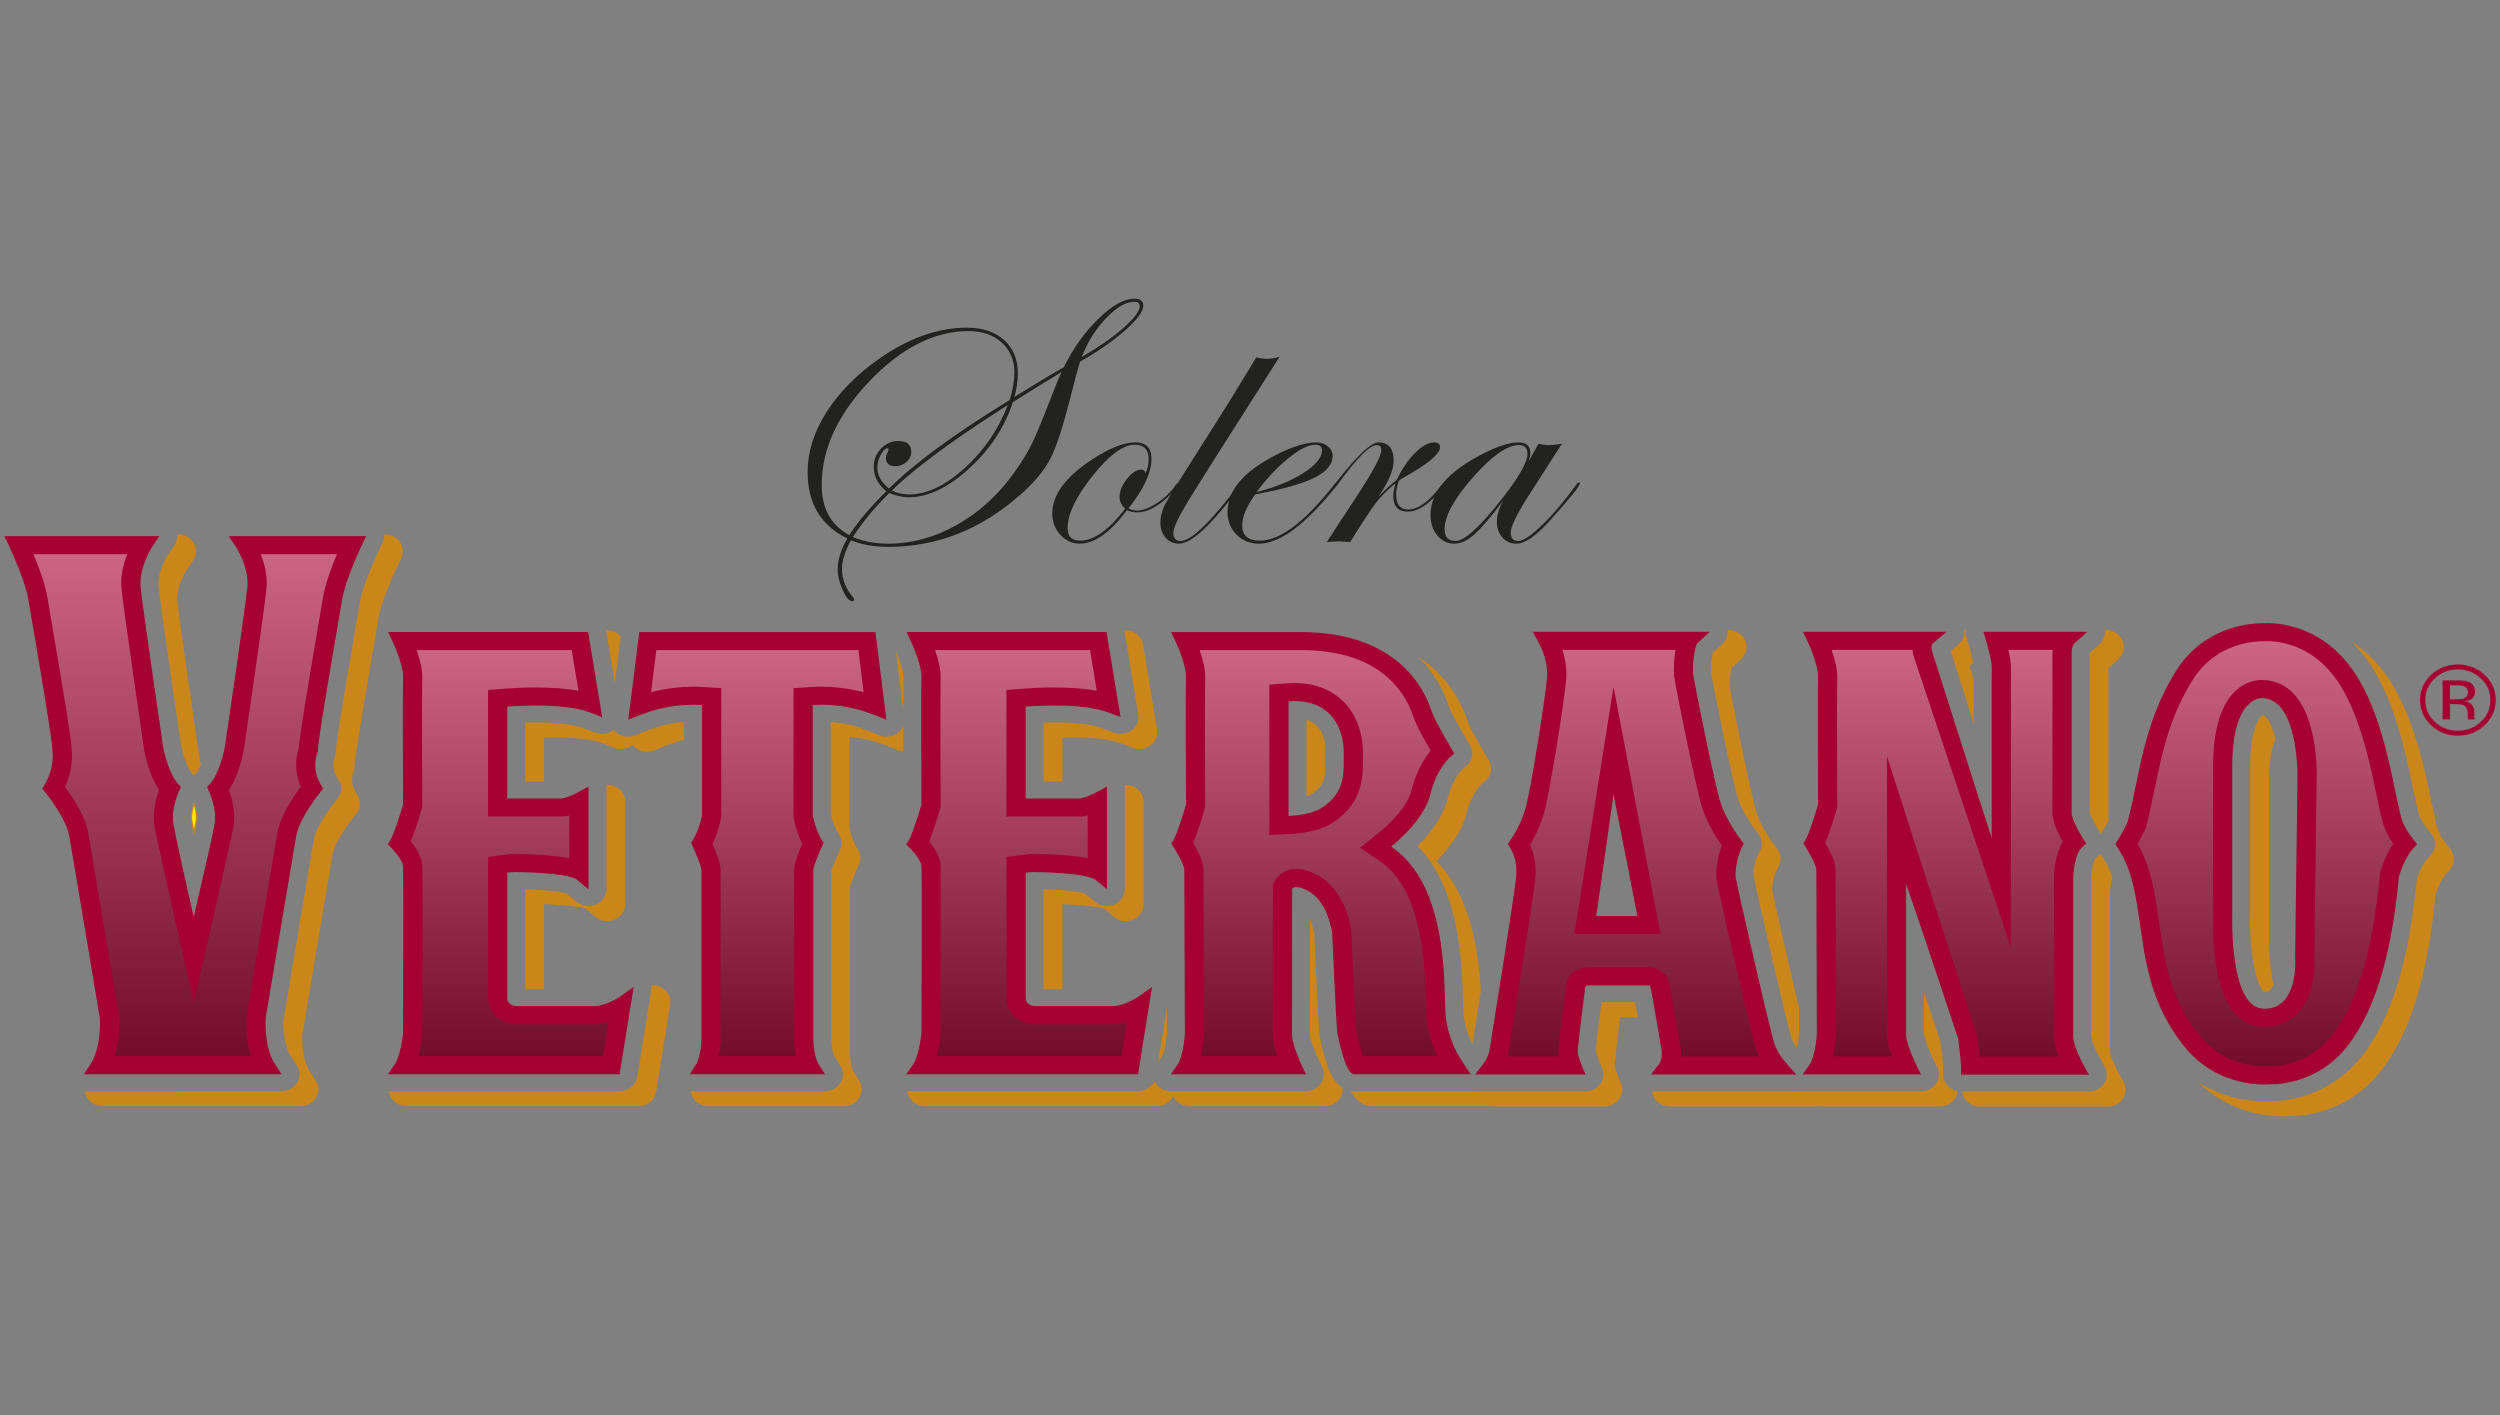
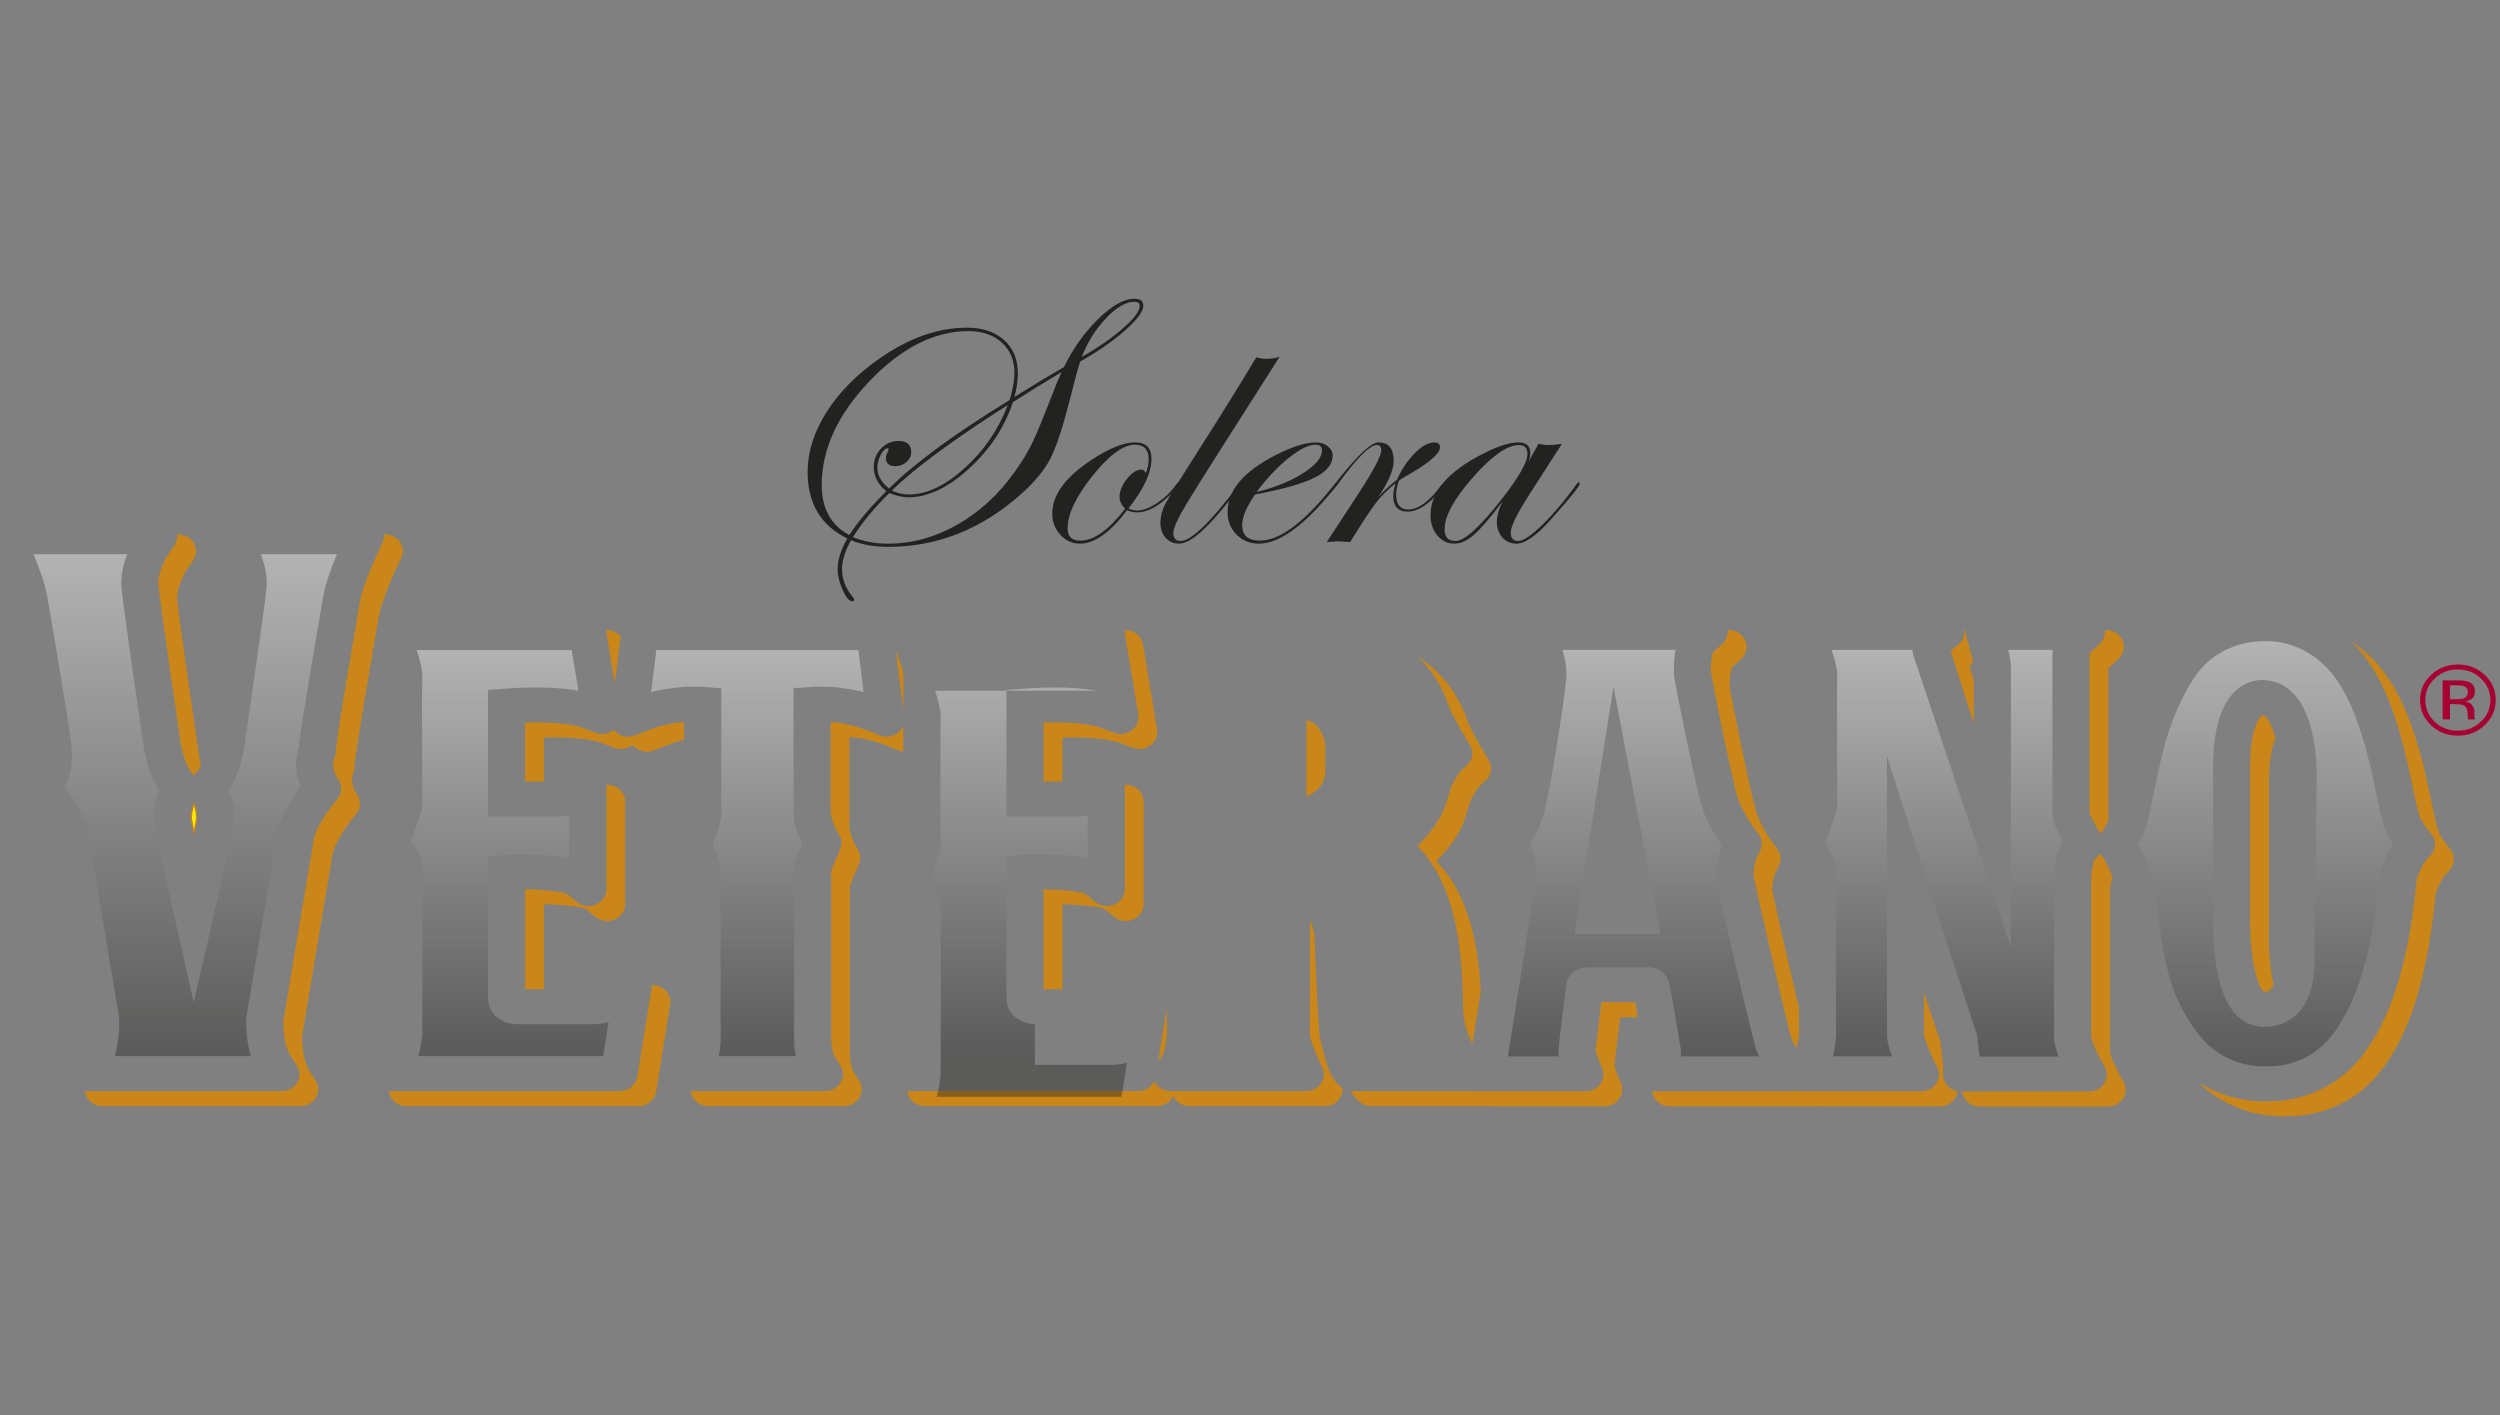
<svg xmlns="http://www.w3.org/2000/svg" version="1.1" id="Capa_1" x="0px" y="0px" width="265px" height="150px" viewBox="0 0 265 150" enable-background="new 0 0 265 150" xml:space="preserve">
  <rect x="0" y="0" width="265" height="150" fill="#808080" stroke="none" />
  <g>
    <g>
      <g>
        <g>
          <g>
            <path fill="#CA8619" d="M57.663,95.838c0.559,0.02,1.283,0.053,2.022,0.117c0.806,0.066,1.424,0.146,1.892,0.24       c0.237,0.049,0.395,0.094,0.481,0.121l1.068,0.879c0.355,0.285,0.796,0.438,1.246,0.438c0.268,0,0.537-0.055,0.788-0.162       c0.677-0.291,1.115-0.926,1.115-1.627V84.975c0-0.635-0.363-1.229-0.953-1.549c-0.294-0.158-0.62-0.236-0.95-0.236       c-0.037,0-0.069,0.002-0.104,0.004c0.006,0.063,0.013,0.125,0.013,0.188V94.25c0,0.697-0.434,1.334-1.113,1.627       c-0.251,0.107-0.518,0.162-0.785,0.162c-0.451,0-0.902-0.152-1.25-0.441l-1.071-0.875c-0.085-0.031-0.24-0.072-0.482-0.121       c-0.465-0.094-1.086-0.174-1.884-0.242c-0.744-0.063-1.464-0.098-2.027-0.115v10.621h1.993V95.838z" />
            <path fill="#CA8619" d="M70.421,76.854c-0.937,0.211-2.511,0.844-3.036,1.07c-0.25,0.109-0.522,0.162-0.789,0.162       c-0.396,0-0.789-0.115-1.12-0.344c-0.156-0.109-0.291-0.234-0.402-0.377c-0.02,0.018-0.043,0.035-0.063,0.047       c-0.34,0.254-0.757,0.389-1.177,0.389c-0.242,0-0.484-0.045-0.714-0.135l-1.221-0.461c-1.066-0.41-2.872-0.635-5.093-0.635       c-0.4,0-0.775,0.006-1.136,0.018v6.262h1.993v-4.664c0.357-0.012,0.739-0.018,1.135-0.018c2.223,0,4.023,0.223,5.094,0.631       l1.221,0.465c0.231,0.09,0.471,0.129,0.709,0.129c0.424,0,0.841-0.133,1.183-0.383c0.02-0.018,0.039-0.033,0.057-0.051       c0.116,0.145,0.251,0.268,0.409,0.379c0.332,0.225,0.719,0.346,1.118,0.346c0.269,0,0.537-0.057,0.787-0.164       c0.529-0.229,2.098-0.861,3.036-1.072c0.037-0.008,0.069-0.012,0.103-0.02v-1.898C71.829,76.578,71.128,76.688,70.421,76.854z" />
            <path fill="#CA8619" d="M123.24,111.854c0.154-0.25,0.38-1.264,0.453-2.363c-0.003-0.285-0.006-1.279-0.012-2.66l-0.913,5.707       L123.24,111.854z" />
            <path fill="#CA8619" d="M95.776,71.78c0.024-0.509-0.379-1.756-0.815-2.757l0.786,6.247       C95.75,73.604,95.76,72.258,95.776,71.78z" />
            <path fill="#CA8619" d="M112.616,95.838c0.554,0.02,1.278,0.053,2.019,0.117c0.8,0.066,1.428,0.146,1.885,0.24       c0.245,0.049,0.396,0.094,0.487,0.121l1.077,0.881c0.35,0.283,0.79,0.436,1.243,0.436c0.267,0,0.537-0.055,0.786-0.162       c0.679-0.293,1.113-0.926,1.113-1.627V84.975c0-0.635-0.365-1.229-0.954-1.549c-0.292-0.158-0.621-0.236-0.945-0.236       c-0.038,0-0.07,0.002-0.107,0.004c0.007,0.063,0.013,0.125,0.013,0.188V94.25c0,0.697-0.434,1.334-1.109,1.627       c-0.252,0.107-0.525,0.162-0.791,0.162c-0.445,0-0.89-0.152-1.243-0.441l-1.074-0.875c-0.091-0.031-0.249-0.072-0.489-0.123       c-0.459-0.092-1.08-0.172-1.881-0.24c-0.744-0.063-1.464-0.098-2.026-0.115v10.621h1.997V95.838z" />
            <path fill="#CA8619" d="M222.559,68.257l-1.066,0.968V86.1c0.085,0.367,0.627,1.389,0.948,1.896       c0.004,0.01,0.253,0.393,0.253,0.393l0.115-0.188c0.281-0.445,0.511-0.863,0.679-1.176c0-3.125,0-16.199,0-16.199l1.063-0.974       c0.554-0.509,0.724-1.283,0.438-1.96c-0.293-0.672-0.984-1.118-1.763-1.118h-0.111       C223.181,67.318,222.98,67.864,222.559,68.257z" />
            <path fill="#CA8619" d="M240.039,105.148c0.317-0.004,0.475-0.096,0.61-0.234c0.134-0.137,0.245-0.328,0.336-0.541       c-0.305-1.395-0.519-3.346-0.474-5.711l0.002-15.984c0.015-2.309,0.349-3.631,0.681-4.379       c-0.344-1.387-0.845-2.393-1.352-2.507c-0.223,0.147-1.289,1.091-1.327,5.292V97.07       C238.429,101.77,239.359,104.828,240.039,105.148z" />
            <path fill="#CA8619" d="M182.564,68.256l-1.021,0.935c-0.119,0.518-0.241,1.566-0.184,2.032       c0.128,0.936,2.238,11.441,2.846,13.349c0.21,0.672,0.599,1.469,1.157,2.361c0.407,0.656,1.012,1.443,1.017,1.445       c0.419,0.545,0.479,1.26,0.163,1.861l-0.203,0.369c-0.326,0.613-0.479,1.727-0.479,2.117       c0.283,1.572,3.675,16.326,4.051,17.406c0.112,0.293,0.305,0.643,0.554,1.002c0.115-0.504,0.201-1.145,0.228-1.629       c0-0.146-0.002-1.191-0.008-2.693c-1.132-4.795-2.647-11.463-2.833-12.488c0-0.395,0.155-1.508,0.484-2.119l0.196-0.373       c0.32-0.596,0.26-1.314-0.157-1.855c-0.006-0.008-0.612-0.795-1.024-1.451c-0.552-0.893-0.94-1.688-1.154-2.355       c-0.602-1.91-2.723-12.417-2.841-13.352c-0.062-0.468,0.06-1.516,0.182-2.032l1.019-0.934c0.552-0.509,0.729-1.282,0.437-1.959       c-0.292-0.672-0.988-1.118-1.762-1.118h-0.104C183.188,67.315,182.993,67.864,182.564,68.256z" />
            <path fill="#CA8619" d="M207.598,68.305l-0.826,0.692c0.374,1.175,1.349,4.249,2.45,7.706l0.002-4.673       c-0.194-0.607-0.351-1.103-0.462-1.438l0.401-0.331c-0.11-0.55-0.343-1.458-0.476-1.894c-0.006-0.016-0.269-0.924-0.269-0.924       c-0.064-0.218-0.069-0.439-0.047-0.664c-0.016,0-0.029-0.004-0.047-0.004h-0.107C208.28,67.343,208.063,67.914,207.598,68.305z       " />
            <path fill="#CA8619" d="M150.274,69.565c0.999,0.979,1.829,2.098,2.474,3.334c0.475,0.918,0.724,1.656,0.843,2.007l0.018,0.051       c0.129,0.385,0.767,1.617,1.896,3.517l0.311,0.512c0.444,0.73,0.282,1.652-0.387,2.215c-0.007,0.006-0.359,0.293-0.505,0.432       c-0.129,0.141-0.248,0.289-0.362,0.457c-0.344,0.492-0.809,1.313-1.101,2.521c-0.42,1.672-1.498,3.377-3.201,5.074       c1.963,2,3.332,4.846,4.075,8.502c0.609,3.016,0.689,5.936,0.739,7.871c0.009,0.461,0.021,0.855,0.038,1.172       c0.063,1.287,0.512,2.484,0.875,3.266c0.021,0.053,0.05,0.111,0.084,0.174l0.047-0.281c0.315-1.988,0.6-3.758,0.848-5.332       c-0.086-1.586-0.258-3.418-0.64-5.277c-0.743-3.656-2.11-6.5-4.071-8.496c1.703-1.703,2.78-3.406,3.195-5.078       c0.296-1.205,0.76-2.027,1.103-2.52c0.118-0.168,0.237-0.32,0.369-0.457c0.144-0.141,0.491-0.426,0.496-0.436       c0.671-0.557,0.833-1.482,0.391-2.217l-0.312-0.512c-1.128-1.895-1.766-3.129-1.896-3.516l-0.018-0.047       c-0.119-0.352-0.368-1.087-0.841-2.006c-0.646-1.238-1.476-2.354-2.472-3.335C151.735,70.636,151.072,70.088,150.274,69.565       L150.274,69.565z" />
            <path fill="#CA8619" d="M205.969,113.912v-0.701c0-0.281-0.069-1.139-0.264-2.721c0,0-1.251-3.773-1.755-5.27v4.463       c0.016,0.258,0.3,1.197,0.907,2.467l0.491,0.979c0.277,0.559,0.236,1.207-0.114,1.721c-0.344,0.516-0.955,0.83-1.604,0.83       h-12.543c-0.118,0-0.229-0.01-0.341-0.029c-0.114,0.02-0.228,0.029-0.343,0.029h-15.283c0.019,0.215,0.081,0.424,0.19,0.619       c0.324,0.602,0.98,0.979,1.689,0.979h15.398c0.112,0,0.229-0.012,0.335-0.033c0.111,0.021,0.231,0.033,0.346,0.033h12.543       c0.651,0,1.257-0.316,1.604-0.836c0.161-0.236,0.257-0.504,0.283-0.773C206.635,115.508,205.969,114.783,205.969,113.912z" />
            <path fill="#CA8619" d="M142.144,115.195l-0.22-0.186c-0.367-0.307-0.579-0.65-0.728-0.91c-0.01-0.008-0.019-0.025-0.027-0.041       c-0.088-0.176-0.186-0.381-0.287-0.611c-0.154-0.393-0.303-0.83-0.457-1.369c-0.246-0.855-0.46-1.797-0.54-2.281       c-0.063-0.385-0.174-1.879-0.544-10.113l-0.031-0.66c-0.059-0.377-0.208-0.961-0.448-1.529l-0.011,12.193       c0.011,0.385,0.478,1.686,0.864,2.506l0.449,0.951c0.26,0.559,0.204,1.193-0.146,1.699c-0.348,0.506-0.949,0.813-1.592,0.813       h-14.319c-0.698,0-1.338-0.357-1.67-0.932c-0.025-0.051-0.046-0.098-0.068-0.137c-0.297,0.635-0.972,1.068-1.741,1.068H96.167       c0.03,0.229,0.101,0.453,0.218,0.658c0.335,0.58,0.977,0.938,1.675,0.938h24.564c0.764,0,1.44-0.432,1.736-1.072       c0.02,0.047,0.048,0.09,0.071,0.135c0.332,0.58,0.967,0.938,1.671,0.938h14.316c0.641,0,1.241-0.307,1.594-0.814       c0.231-0.34,0.332-0.734,0.296-1.121C142.251,115.275,142.191,115.242,142.144,115.195z" />
            <path fill="#CA8619" d="M171.431,113.904c-0.166-0.424-0.27-0.758-0.29-0.9c0.035-0.633,0.426-3.768,0.6-5.174h1.869       c-0.115-0.674-0.207-1.199-0.278-1.596h-3.582c-0.175,1.408-0.565,4.541-0.607,5.178c0.032,0.139,0.128,0.479,0.3,0.898       l0.387,0.928c0.229,0.553,0.152,1.174-0.2,1.662c-0.358,0.486-0.939,0.779-1.568,0.779H156.36c-0.115,0-0.226-0.01-0.332-0.027       c-0.037,0.004-0.079,0.004-0.12,0.004h-12.496c-0.086,0-0.171-0.014-0.261-0.021c0.004,0.004,0.006,0.01,0.007,0.016       c0.008,0.018,0.022,0.033,0.029,0.047c0.147,0.262,0.364,0.6,0.73,0.908l0.216,0.186c0.353,0.297,0.801,0.461,1.271,0.461       H157.9c0.039,0,0.084-0.004,0.125-0.006c0.105,0.02,0.216,0.031,0.323,0.031h11.703c0.631,0,1.218-0.295,1.569-0.783       c0.354-0.488,0.429-1.109,0.197-1.66L171.431,113.904z" />
            <path fill="#CA8619" d="M259.716,90c-0.198-0.246-0.574-0.727-0.714-0.926c-0.243-0.357-0.429-0.697-0.54-0.975       c-0.16-0.389-0.416-1.627-0.555-2.297l-0.153-0.711c-0.22-1.066-0.472-2.268-0.778-3.545c-1.06-4.383-2.331-7.526-3.996-9.9       c-1.166-1.668-2.482-2.846-3.765-3.687c0.612,0.596,1.208,1.29,1.771,2.091c1.667,2.376,2.937,5.52,3.991,9.902       c0.317,1.273,0.565,2.479,0.785,3.547l0.148,0.711c0.142,0.668,0.4,1.902,0.562,2.293c0.106,0.281,0.297,0.617,0.54,0.979       c0.139,0.199,0.515,0.674,0.714,0.92c0.549,0.678,0.511,1.623-0.083,2.266l-0.398,0.428c-0.463,0.49-0.881,1.512-1.074,2.135       c-0.844,8.768-2.692,14.725-5.821,18.729c-1.628,2.08-3.836,3.564-6.393,4.297c-1.04,0.283-1.913,0.396-2.463,0.438       c-0.325,0.021-0.578,0.025-0.765,0.025h-0.105c-0.22,0.018-0.472,0.021-0.654,0.021c-0.108,0-0.229-0.002-0.356-0.004       c-0.611-0.021-1.56-0.094-2.675-0.359c-1.122-0.273-2.521-0.771-3.926-1.676c2.008,1.971,4.26,2.865,5.915,3.268       c1.117,0.266,2.066,0.342,2.676,0.363c0.127,0.002,0.246,0.002,0.354,0.002c0.189,0,0.435,0,0.658-0.02h0.11       c0.18,0,0.438-0.004,0.756-0.025c0.55-0.043,1.428-0.152,2.467-0.441c2.558-0.729,4.765-2.213,6.39-4.295       c3.128-4.004,4.979-9.961,5.827-18.73c0.188-0.619,0.611-1.643,1.07-2.133l0.4-0.426C260.23,91.627,260.269,90.674,259.716,90z       " />
            <path fill="#CA8619" d="M224.527,113.654c-0.443-0.801-0.872-1.881-0.874-2.219V94.67c0.011-0.57,0.13-1.262,0.261-1.695       c-0.191-0.582-0.437-1.092-0.624-1.443c-0.188-0.348-0.484-0.814-0.631-1.035c-0.069,0.084-0.143,0.16-0.228,0.234       l-0.381,0.336c-0.18,0.301-0.372,1.264-0.391,2.006v16.766c0.003,0.338,0.429,1.422,0.875,2.225l0.566,1.018       c0.311,0.555,0.288,1.221-0.053,1.754c-0.346,0.541-0.961,0.863-1.625,0.863h-13.441c0.104,0.898,0.901,1.6,1.876,1.6h13.557       c0.666,0,1.285-0.332,1.629-0.867c0.343-0.535,0.36-1.201,0.054-1.756L224.527,113.654z" />
            <path fill="#CA8619" d="M65.166,72.46l0.632-5.015c-0.35-0.394-0.877-0.646-1.462-0.646h-0.099L65.166,72.46z" />
            <path fill="#CA8619" d="M92.137,78.447c0.936,0.211,2.507,0.844,3.032,1.072c0.188,0.078,0.384,0.119,0.582,0.139       c-0.002-0.904-0.004-1.844-0.004-2.746c-0.125,0.33-0.353,0.619-0.662,0.83c-0.334,0.229-0.728,0.344-1.122,0.344       c-0.268,0-0.536-0.053-0.789-0.162c-0.524-0.227-2.093-0.859-3.034-1.07c-0.705-0.166-1.405-0.275-2.091-0.324v9.709       c0.117,0.539,0.378,1.398,0.705,1.916l0.185,0.305c0.305,0.486,0.343,1.082,0.104,1.604l-0.139,0.309       c-0.413,0.918-0.712,1.686-0.795,1.975v17.797c0.006,0.6,0.146,1.516,0.326,1.797l0.641,1.012       c0.354,0.549,0.364,1.242,0.026,1.797c-0.336,0.563-0.975,0.908-1.655,0.908h-14.23c0.03,0.238,0.109,0.479,0.238,0.689       c0.336,0.561,0.966,0.906,1.65,0.906h14.337c0.686,0,1.315-0.35,1.651-0.91c0.338-0.559,0.328-1.246-0.022-1.797l-0.646-1.01       c-0.174-0.281-0.315-1.199-0.324-1.797V93.939c0.082-0.287,0.381-1.059,0.795-1.975l0.142-0.309       c0.235-0.523,0.195-1.115-0.105-1.607l-0.185-0.295c-0.325-0.521-0.587-1.379-0.708-1.92v-9.713       C90.723,78.174,91.427,78.283,92.137,78.447z" />
            <path fill="#CA8619" d="M140.38,82.447c0.044-0.15,0.075-0.309,0.097-0.488v-3.025c-0.14-1.029-0.625-2.201-1.989-2.645v8.104       c0.255-0.08,0.469-0.174,0.616-0.279C140.011,83.479,140.262,82.914,140.38,82.447z" />
            <path fill="#CA8619" d="M120.655,75.74c0.108,0.635-0.162,1.274-0.697,1.672c-0.338,0.254-0.757,0.389-1.178,0.389       c-0.241,0-0.483-0.045-0.714-0.135l-1.218-0.461c-1.062-0.41-2.875-0.635-5.092-0.635c-0.398,0-0.779,0.006-1.136,0.018v6.262       h1.997v-4.664c0.353-0.012,0.734-0.018,1.133-0.018c2.218,0,4.026,0.223,5.089,0.631l1.221,0.465       c0.23,0.09,0.468,0.129,0.711,0.129c0.42,0,0.839-0.133,1.179-0.383c0.538-0.404,0.805-1.041,0.697-1.68l-1.487-9.015       c-0.144-0.871-0.943-1.515-1.875-1.515h-0.101L120.655,75.74z" />
            <path fill="#CA8619" d="M70.137,104.68c-0.296-0.174-0.637-0.254-0.973-0.254c-0.035,0-0.072,0.006-0.107,0.006       c0.017,0.148,0.017,0.301-0.011,0.455l-1.493,9.252c-0.139,0.869-0.935,1.518-1.877,1.518H41.218       c0.027,0.227,0.096,0.451,0.216,0.656c0.333,0.582,0.97,0.939,1.67,0.939h24.568c0.937,0,1.736-0.648,1.876-1.52l1.491-9.254       C71.156,105.766,70.797,105.055,70.137,104.68z" />
          </g>
          <g>
            <path fill="#CA8619" d="M20.245,86.947c0.037,0.264,0.146,0.803,0.315,1.619c0.212-0.99,0.294-1.432,0.322-1.625       c0.081-0.555-0.109-1.359-0.316-1.957C20.352,85.594,20.167,86.393,20.245,86.947z" />
            <path fill="#CA8619" d="M18.489,57.792l-0.692,1.021c-0.327,0.502-1.124,2.042-0.998,3.285       c0.244,2.347,2.358,16.705,2.381,16.855c0.124,0.717,0.602,2.389,1.152,2.992l0.234,0.25l0.243-0.268       c0.168-0.182,0.332-0.484,0.483-0.832c-0.051-0.215-0.098-0.402-0.121-0.553c-0.023-0.145-2.134-14.501-2.379-16.854       c-0.129-1.239,0.673-2.778,0.996-3.281l0.694-1.023c0.372-0.553,0.398-1.254,0.064-1.822c-0.334-0.574-0.973-0.925-1.665-0.925       h-0.109C18.817,57.032,18.727,57.445,18.489,57.792z" />
            <path fill="#CA8619" d="M42.395,57.458c-0.348-0.51-0.949-0.821-1.592-0.821h-0.108c0.036,0.312-0.014,0.631-0.155,0.926       l-0.462,0.971c-0.423,0.871-1.662,3.699-1.935,5.279c-0.061,0.358-0.166,0.984-0.3,1.78c-0.294,1.694-0.718,4.189-1.127,6.624       c-1.011,6.071-1.107,7.137-1.111,7.315v0.107c0,0.213-0.045,0.426-0.122,0.625c-0.003,0.008-0.05,0.111-0.078,0.203       c-0.041,0.152-0.06,0.307-0.069,0.461c-0.04,0.486,0.076,0.961,0.341,1.395l0.228,0.383c0.392,0.631,0.33,1.416-0.147,1.986       l-0.285,0.354c-0.957,1.193-2.021,2.861-2.191,3.842c-0.302,1.711-2.254,13.385-2.988,17.783l-0.257,1.527       c-0.021,0.906,0.104,2.719,0.753,3.705l0.675,1.029c0.361,0.545,0.376,1.242,0.043,1.807c-0.335,0.57-0.972,0.918-1.659,0.918       H8.996c0.028,0.234,0.108,0.465,0.234,0.68c0.332,0.564,0.965,0.916,1.656,0.916h20.955c0.69,0,1.322-0.352,1.659-0.916       c0.335-0.568,0.319-1.26-0.044-1.811l-0.673-1.031c-0.649-0.982-0.775-2.797-0.756-3.701l0.26-1.529       c0.733-4.398,2.679-16.07,2.985-17.785c0.174-0.975,1.236-2.646,2.187-3.838l0.291-0.35c0.476-0.576,0.535-1.357,0.152-1.99       l-0.236-0.383c-0.262-0.434-0.379-0.908-0.342-1.398c0.009-0.152,0.036-0.307,0.074-0.455c0.028-0.092,0.069-0.199,0.075-0.209       c0.077-0.197,0.118-0.408,0.118-0.623l-0.002-0.104c0.008-0.184,0.107-1.248,1.119-7.317c0.405-2.438,0.834-4.929,1.123-6.622       c0.14-0.8,0.248-1.425,0.306-1.78c0.268-1.59,1.515-4.412,1.933-5.283c0.004-0.005,0.463-0.975,0.463-0.975       C42.797,58.601,42.749,57.966,42.395,57.458z" />
          </g>
        </g>
        <g>
          <path fill="#FFEC00" d="M20.75,86.922c-0.021,0.146-0.073,0.428-0.187,0.984c-0.095-0.465-0.157-0.791-0.185-0.975      c-0.06-0.418,0.043-0.986,0.188-1.5C20.709,85.938,20.809,86.508,20.75,86.922z" />
        </g>
        <g>
-           <path fill="#A60032" d="M24.942,57.868L24.942,57.868c0.006,0.004,1.501,2.245,1.272,4.406c-0.24,2.354-2.298,16.367-2.381,16.9      c-0.008,0.053-0.496,2.721-1.6,3.934l-0.284,0.314l0.168,0.385c0.009,0.014,0.868,1.865,0.65,3.381      c-0.168,1.135-1.413,6.5-2.238,10.023c-0.794-3.523-2.001-8.889-2.168-10.023c-0.216-1.516,0.635-3.367,0.64-3.381l0.185-0.385      l-0.297-0.314c-1.059-1.166-1.552-3.68-1.595-3.914c0,0-2.134-14.514-2.384-16.92c-0.225-2.161,1.276-4.401,1.279-4.406      l0.7-1.037H0.456l0.46,0.952c0.004,0.017,1.723,3.609,2.082,5.748c0.189,1.122,0.832,4.818,1.427,8.415      c0.604,3.629,1.136,7.008,1.136,7.618c0,0,0.075,0.475,0.003,1.125c-0.072,0.676-0.28,1.588-0.847,2.521l-0.239,0.385      l0.296,0.352c0.03,0.035,2.214,2.717,2.563,4.645c0.367,2.072,3.116,18.566,3.262,19.441c0.012,0.316,0.091,3.104-1.029,4.811      l-0.679,1.029h20.958l-0.67-1.029c-1.131-1.707-1.048-4.494-1.035-4.811c0.149-0.875,2.898-17.369,3.263-19.441      c0.341-1.928,2.535-4.609,2.562-4.645l0.29-0.352l-0.233-0.385c-0.543-0.895-0.636-1.76-0.59-2.412      c0.026-0.32,0.083-0.592,0.134-0.775c0.046-0.162,0.13-0.383,0.13-0.383v-0.123c0-0.559,0.535-3.942,1.137-7.571      c0.603-3.597,1.245-7.293,1.433-8.415c0.36-2.138,2.074-5.73,2.084-5.748l0.457-0.952H24.242L24.942,57.868z M62.955,106.652      L62.955,106.652H54.75c-0.112-0.008-0.978-0.082-0.978-0.875V92.502c0.266-0.031,0.573-0.064,0.824-0.064      c0.306,0,1.757,0.014,3.267,0.141c0.735,0.064,1.488,0.148,2.127,0.277c0.669,0.137,1.032,0.283,1.156,0.385l1.237,1.01V83.381      l-1.124,0.609c-0.067,0.035-1.249,0.65-1.819,0.65h-5.668v-9.74c1.685-0.127,6.224-0.354,8.84,0.646l1.221,0.467l-1.488-9.018      H41.141l0.449,0.955c0.024,0.05,1.193,2.535,1.135,3.896c-0.06,1.477-0.006,12.33,0,13.441c-0.151,0.516-0.95,3.131-1.349,3.775      L41.108,89.5l0.369,0.365c0.068,0.064,1.202,1.232,1.248,1.975c0.059,1,0.003,16.891,0,17.695      c-0.029,0.273-0.286,2.418-0.889,3.297l-0.723,1.039h24.563l1.494-9.254l-1.459,1.027      C65.691,105.658,64.248,106.652,62.955,106.652z M67.767,66.996L67.767,66.996l-1.17,9.301c0,0,2.052-0.882,3.376-1.179      c1.198-0.277,2.764-0.499,4.445-0.387V86.41c-0.064,0.285-0.365,1.68-0.977,2.652l-0.179,0.295l0.144,0.307      c0.041,0.1,0.947,2.098,0.947,2.553v17.926c0,0.045-0.02,1.805-0.591,2.711l-0.646,1.018h14.333l-0.644-1.018      c-0.576-0.906-0.596-2.666-0.596-2.711V92.217c0-0.455,0.905-2.453,0.95-2.553l0.14-0.307l-0.179-0.295      c-0.61-0.973-0.916-2.367-0.971-2.652V74.731c1.681-0.112,3.247,0.109,4.441,0.387c1.327,0.297,3.373,1.179,3.373,1.179      l-1.168-9.301H67.767z M117.91,106.652L117.91,106.652h-8.208c-0.116-0.008-0.983-0.082-0.983-0.875V92.502      c0.267-0.031,0.576-0.064,0.828-0.064c0.31,0,1.761,0.014,3.262,0.141c0.744,0.064,1.492,0.148,2.131,0.277      c0.663,0.137,1.028,0.283,1.156,0.385l1.234,1.01V83.381l-1.118,0.609c-0.068,0.035-1.254,0.65-1.82,0.65h-5.673v-9.74      c1.691-0.127,6.228-0.354,8.845,0.646l1.215,0.467l-1.482-9.018h-21.21l0.455,0.955c0.021,0.05,1.19,2.535,1.134,3.896      c-0.059,1.477-0.01,12.33,0,13.441c-0.156,0.516-0.949,3.131-1.345,3.775L96.055,89.5l0.369,0.365      c0.068,0.064,1.204,1.232,1.251,1.975c0.057,1,0.006,16.891,0,17.695c-0.027,0.273-0.286,2.418-0.892,3.297l-0.72,1.039h24.565      l1.493-9.254l-1.46,1.027C120.638,105.658,119.194,106.652,117.91,106.652z M142.43,81.377L142.43,81.377      c-0.02,0.506-0.071,1.012-0.205,1.496c-0.239,0.93-0.769,1.824-1.999,2.678c-1.02,0.709-2.69,0.896-3.639,0.941V74.341      c4.707-0.341,5.849,3.155,5.849,5.407C142.436,80.293,142.451,80.834,142.43,81.377z M153.213,107.316L153.213,107.316      c-0.088-1.629-0.014-5.195-0.744-8.795c-0.671-3.287-2.039-6.789-5.003-8.787c0.379-0.303,0.853-0.719,1.347-1.207      c1.096-1.084,2.369-2.625,2.8-4.32c0.348-1.43,0.899-2.443,1.354-3.084c0.226-0.326,0.426-0.555,0.565-0.701      c0.12-0.129,0.629-0.555,0.629-0.555l-0.283-0.469c-0.02-0.039-1.729-2.873-2.079-3.893c-0.101-0.292-0.316-0.971-0.755-1.816      c-0.444-0.851-1.119-1.886-2.132-2.882c-2.061-2.006-5.458-3.811-11.006-3.811h-13.769l0.449,0.955      c0.026,0.05,1.193,2.535,1.131,3.896c-0.059,1.477-0.007,12.33,0,13.441c-0.148,0.516-0.946,3.131-1.346,3.775l-0.212,0.344      l0.215,0.342c0.063,0.096,1.161,1.861,1.161,2.43c0,0.785,0.058,16.557,0.061,17.367c-0.003,0.064-0.146,2.379-0.77,3.289      l-0.717,1.037h14.319l-0.444-0.947c-0.023-0.057-1.032-2.227-1.032-3.24l0.014-15.451c0.031-0.057,0.082-0.107,0.15-0.146      c0.072-0.041,0.468-0.23,1.568,0.361c1.982,1.066,2.48,4.117,2.525,4.412c0.029,0.592,0.43,9.912,0.554,10.656      c0.063,0.398,0.26,1.273,0.499,2.096c0.119,0.426,0.248,0.836,0.385,1.166c0.077,0.18,0.152,0.344,0.225,0.479      c0.07,0.127,0.172,0.301,0.325,0.432l0.217,0.184h12.496c0,0-1.204-1.672-1.664-2.66      C153.771,110.193,153.289,108.818,153.213,107.316z M169.211,97.102L169.211,97.102l1.821-12.891l2.532,12.891H169.211z       M188.116,110.723L188.116,110.723c-0.44-1.174-4.116-17.361-4.149-17.83c-0.035-0.441,0.121-2.041,0.679-3.09l0.196-0.371      c0,0-0.655-0.848-1.122-1.598c-0.484-0.775-1.024-1.771-1.339-2.746c-0.661-2.092-2.781-12.69-2.903-13.645      c-0.131-0.993,0.195-3.037,0.446-3.264l1.315-1.207h-18.757c0,0,0.853,1.502,1.104,2.229c0.26,0.743,0.484,1.71,0.397,2.677      c-0.186,2.169-1.794,12.352-2.357,14.081c-0.281,0.854-0.595,1.525-0.88,2.037c-0.279,0.518-0.536,0.889-0.679,1.107      l-0.239,0.365c0,0,0.446,0.654,0.625,1.162c0.19,0.539,0.357,1.326,0.267,2.287c-0.209,2.094-2.744,17.84-2.846,18.48      c0,0-0.037,0.174-0.124,0.42c-0.113,0.273-0.277,0.629-0.543,0.973l-0.848,1.1h11.699l-0.394-0.943      c-0.024-0.055-0.424-1.047-0.424-1.5c0-0.604,0.79-6.705,0.795-6.842c0.003-0.023,0.063-0.084,0.072-0.098      c0.042-0.018,0.146-0.061,0.374-0.061h6.3c0.017,0,0.074,0.033,0.09,0.039c0.012,0.01,0.048,0.049,0.074,0.148      c0.195,0.764,1.112,6.322,1.197,6.807c0.005,0.031,0.069,0.879-0.286,1.346l-0.851,1.104h15.396c0,0-1.241-1.377-1.503-1.74      C188.635,111.771,188.321,111.266,188.116,110.723z M219.758,109.838L219.758,109.838V93.033      c0.004-0.123,0.097-2.48,0.941-3.225l0.438-0.387l-0.308-0.48c-0.051-0.072-1.235-1.984-1.235-2.775V69.242      c-0.003-0.038-0.019-0.747,0.321-1.063l1.318-1.207h-10.982l0.256,0.885c0.021,0.054,0.615,2.119,0.615,2.779l-0.004,18.173      c-1.722-5.281-6.319-19.777-6.319-19.777c-0.029-0.101-0.145-0.648,0.085-0.839l1.45-1.222h-15.215l0.466,0.982      c0.029,0.05,1.187,2.536,1.136,3.891c-0.059,1.474-0.01,12.308-0.007,13.435c-0.149,0.527-0.939,3.135-1.34,3.768l-0.223,0.357      l0.231,0.348c0.057,0.105,1.149,1.863,1.149,2.424c0,0.785,0.055,16.545,0.055,17.367c0,0.064-0.14,2.371-0.757,3.271      l-0.742,1.074h12.543l-0.494-0.988c-0.033-0.064-1.083-2.219-1.083-3.219V93.709c1.741,4.998,5.222,15.523,5.514,16.406      c0.048,0.383,0.303,2.385,0.303,3.096v0.701h13.554l-0.57-1.02C220.82,112.836,219.758,110.896,219.758,109.838z       M243.284,101.473L243.284,101.473c0,0,0.448,5.459-3.269,5.459c-3.71,0-3.397-9.715-3.397-9.951V81.07      c0.064-7.413,3.208-7.07,3.208-7.07c3.774,0.117,3.709,8.158,3.709,8.158L243.284,101.473z M255.409,88.436      c-0.252-0.369-0.536-0.84-0.711-1.289c-0.198-0.473-0.396-1.367-0.65-2.59c-0.254-1.205-0.539-2.662-0.92-4.209      c-0.747-3.09-1.853-6.645-3.728-9.312c-1.892-2.711-4.23-3.967-6.116-4.538c-0.941-0.283-1.761-0.394-2.354-0.428      c-0.47-0.034-0.8-0.02-0.93-0.012c-0.131-0.008-0.471-0.008-0.963,0.035c-0.608,0.049-1.454,0.17-2.406,0.46      c-1.9,0.585-4.221,1.821-5.896,4.447c-1.823,2.861-2.806,5.706-3.497,8.446c-0.672,2.674-1.072,5.268-1.727,7.719      c-0.094,0.203-0.489,1.027-1.066,1.941l-0.227,0.371c0,0,0.473,0.701,0.767,1.25c0.295,0.563,0.658,1.336,0.889,2.184      c0.785,2.738,0.962,5.648,1.527,8.609c0.585,3.047,1.589,6.205,4.069,9.328c1.844,2.33,4.116,3.357,5.93,3.791      c0.906,0.221,1.692,0.295,2.259,0.313c0.44,0.01,0.749-0.002,0.881-0.018c0.121,0,0.404,0.008,0.797-0.02      c0.511-0.043,1.239-0.143,2.067-0.371c1.654-0.469,3.725-1.48,5.413-3.646c3.262-4.174,4.781-10.645,5.475-17.986      c0.087-0.309,0.615-2.029,1.523-2.994l0.399-0.424C256.216,89.492,255.651,88.793,255.409,88.436z" />
-         </g>
+           </g>
        <g opacity="0.4">
          <linearGradient id="SVGID_1_" gradientUnits="userSpaceOnUse" x1="108.978" y1="68.909" x2="108.978" y2="111.95">
            <stop offset="0" style="stop-color:#FFFFFF" />
            <stop offset="1" style="stop-color:#222220" />
          </linearGradient>
-           <path fill="url(#SVGID_1_)" d="M109.702,108.564l-0.102-0.002c-1.451-0.064-2.915-1.041-2.915-2.785v-14.93l1.741-0.238      c0.291-0.039,0.72-0.088,1.121-0.088c0.178,0,1.747,0.004,3.448,0.148c0.921,0.076,1.672,0.176,2.303,0.301V86.43      c-0.307,0.078-0.614,0.125-0.906,0.125h-7.707V73.135l1.871-0.14c0.739-0.057,1.896-0.123,3.2-0.123      c1.73,0,3.24,0.116,4.5,0.343l-0.708-4.307H99.113c0.326,0.947,0.634,2.086,0.593,3.009c-0.053,1.365-0.007,11.657,0.002,13.36      l0.002,0.27l-0.076,0.26c-0.446,1.49-0.83,2.617-1.143,3.381c0.516,0.629,1.158,1.588,1.214,2.541      c0.07,1.135,0.004,17.656,0.002,17.82v0.088l-0.01,0.088c-0.039,0.381-0.158,1.291-0.408,2.225h19.587l0.587-3.617      c-0.492,0.143-1.017,0.232-1.555,0.232H109.702z" />
+           <path fill="url(#SVGID_1_)" d="M109.702,108.564l-0.102-0.002c-1.451-0.064-2.915-1.041-2.915-2.785v-14.93l1.741-0.238      c0.291-0.039,0.72-0.088,1.121-0.088c0.178,0,1.747,0.004,3.448,0.148c0.921,0.076,1.672,0.176,2.303,0.301V86.43      c-0.307,0.078-0.614,0.125-0.906,0.125h-7.707V73.135l1.871-0.14c0.739-0.057,1.896-0.123,3.2-0.123      c1.73,0,3.24,0.116,4.5,0.343H99.113c0.326,0.947,0.634,2.086,0.593,3.009c-0.053,1.365-0.007,11.657,0.002,13.36      l0.002,0.27l-0.076,0.26c-0.446,1.49-0.83,2.617-1.143,3.381c0.516,0.629,1.158,1.588,1.214,2.541      c0.07,1.135,0.004,17.656,0.002,17.82v0.088l-0.01,0.088c-0.039,0.381-0.158,1.291-0.408,2.225h19.587l0.587-3.617      c-0.492,0.143-1.017,0.232-1.555,0.232H109.702z" />
          <linearGradient id="SVGID_2_" gradientUnits="userSpaceOnUse" x1="80.28" y1="68.909" x2="80.28" y2="111.95">
            <stop offset="0" style="stop-color:#FFFFFF" />
            <stop offset="1" style="stop-color:#222220" />
          </linearGradient>
          <path fill="url(#SVGID_2_)" d="M69.573,68.909l-0.561,4.466c0.162-0.045,0.325-0.088,0.48-0.124      c1.356-0.308,2.713-0.465,4.021-0.465c0.351,0,0.705,0.009,1.048,0.033l1.891,0.128V86.6l-0.041,0.189      c-0.13,0.611-0.408,1.688-0.896,2.67c0.869,2.002,0.869,2.471,0.869,2.758v17.926c0,0.219-0.015,0.969-0.186,1.807h8.157      c-0.167-0.838-0.18-1.588-0.18-1.807V92.217c0-0.287,0-0.754,0.869-2.758c-0.576-1.164-0.844-2.428-0.897-2.703l-0.031-0.174      V72.947l1.887-0.128c0.345-0.024,0.694-0.033,1.048-0.033c1.308,0,2.66,0.157,4.021,0.465c0.153,0.036,0.313,0.079,0.476,0.124      l-0.558-4.466H69.573z" />
          <linearGradient id="SVGID_3_" gradientUnits="userSpaceOnUse" x1="54.029" y1="68.909" x2="54.029" y2="111.95">
            <stop offset="0" style="stop-color:#FFFFFF" />
            <stop offset="1" style="stop-color:#222220" />
          </linearGradient>
          <path fill="url(#SVGID_3_)" d="M54.75,108.564l-0.096-0.002c-1.449-0.064-2.918-1.039-2.918-2.785V90.846l1.742-0.236      c0.422-0.061,0.799-0.088,1.119-0.088c0.07,0,1.719,0.004,3.446,0.148c0.923,0.076,1.677,0.176,2.304,0.301V86.43      c-0.307,0.076-0.615,0.125-0.906,0.125h-7.705V73.135l1.869-0.14c0.74-0.057,1.891-0.123,3.2-0.123      c1.732,0,3.237,0.116,4.508,0.343l-0.711-4.307H44.161c0.339,0.965,0.635,2.093,0.601,3.009c-0.057,1.369-0.013,11.659,0,13.36      l0.003,0.27l-0.081,0.262c-0.531,1.768-0.895,2.781-1.142,3.379c0.521,0.639,1.159,1.594,1.218,2.545      c0.062,1.115,0.005,17.648,0.002,17.813v0.094l-0.013,0.092c-0.05,0.477-0.167,1.344-0.407,2.219h19.586l0.585-3.617      c-0.488,0.143-1.022,0.232-1.56,0.232H54.75z" />
          <linearGradient id="SVGID_4_" gradientUnits="userSpaceOnUse" x1="19.634" y1="58.744" x2="19.634" y2="111.95">
            <stop offset="0" style="stop-color:#FFFFFF" />
            <stop offset="1" style="stop-color:#222220" />
          </linearGradient>
          <path fill="url(#SVGID_4_)" d="M28.24,62.452c-0.255,2.487-2.371,16.857-2.39,16.994l-0.007,0.053      c-0.086,0.471-0.52,2.646-1.575,4.232c0.303,0.852,0.711,2.326,0.512,3.721c-0.136,0.922-2.884,12.967-4.25,18.797      c0,0-4.05-17.885-4.185-18.807c-0.197-1.391,0.213-2.869,0.514-3.711c-1.095-1.639-1.52-3.938-1.572-4.227l-0.012-0.045      c-0.08-0.594-2.137-14.582-2.388-17.006c-0.146-1.354,0.199-2.685,0.607-3.708H3.547c0.565,1.352,1.237,3.133,1.463,4.492      c0.068,0.408,0.196,1.166,0.363,2.13c0.287,1.68,0.683,4.002,1.059,6.278c1.041,6.241,1.157,7.389,1.166,7.797      c0.026,0.254,0.063,0.781-0.006,1.434c-0.093,0.896-0.336,1.746-0.707,2.543c0.817,1.096,2.144,3.09,2.463,4.855      c0.362,2.078,3.134,18.691,3.262,19.457l0.017,0.113l0.004,0.105c0.021,0.441,0.057,2.227-0.475,4h14.43      c-0.512-1.682-0.5-3.381-0.475-3.99l0.006-0.115l0.288-1.75c0.738-4.4,2.691-16.088,2.996-17.82      c0.309-1.76,1.661-3.781,2.469-4.867c-0.373-0.869-0.531-1.801-0.463-2.752c0.031-0.367,0.09-0.732,0.181-1.09l0.013-0.049      c0.021-0.068,0.044-0.141,0.066-0.211c0.033-0.477,0.198-1.889,1.161-7.663c0.41-2.44,0.833-4.941,1.127-6.637      c0.136-0.8,0.243-1.422,0.302-1.777c0.237-1.382,0.907-3.165,1.463-4.484h-8.085C28.04,59.768,28.384,61.098,28.24,62.452z" />
          <linearGradient id="SVGID_5_" gradientUnits="userSpaceOnUse" x1="139.423" y1="68.909" x2="139.423" y2="111.95">
            <stop offset="0" style="stop-color:#FFFFFF" />
            <stop offset="1" style="stop-color:#222220" />
          </linearGradient>
-           <path fill="url(#SVGID_5_)" d="M151.138,106.15c-0.046-1.816-0.117-4.551-0.67-7.268c-0.747-3.666-2.157-6.219-4.187-7.594      l-2.121-1.432l1.996-1.59c0.213-0.168,0.654-0.531,1.184-1.057c1.237-1.227,2.028-2.416,2.286-3.438      c0.346-1.398,0.896-2.645,1.63-3.691c0.126-0.184,0.253-0.354,0.389-0.523c-0.733-1.262-1.521-2.691-1.787-3.477l-0.018-0.053      c-0.094-0.29-0.279-0.831-0.626-1.5c-0.464-0.892-1.061-1.698-1.77-2.391c-2.188-2.145-5.402-3.229-9.539-3.229h-10.75      c0.33,0.944,0.637,2.082,0.596,3.011c-0.055,1.35-0.013,11.653,0.001,13.358l0.005,0.266l-0.081,0.26      c-0.287,0.967-0.769,2.52-1.204,3.531c0.56,0.943,1.096,2.051,1.096,2.844c0,0.809,0.058,16.709,0.058,17.357v0.068v0.064      c-0.039,0.588-0.131,1.443-0.329,2.281h8.106c-0.262-0.744-0.487-1.596-0.487-2.266l0.011-15.906l0.215-0.4      c0.206-0.385,0.52-0.705,0.911-0.926c0.389-0.225,0.856-0.344,1.351-0.344c0.693,0,1.44,0.221,2.287,0.682      c2.794,1.502,3.436,5.113,3.534,5.822l0.012,0.08l0.037,0.838c0.327,7.398,0.457,9.367,0.495,9.689      c0.056,0.326,0.228,1.123,0.458,1.896c0.095,0.346,0.183,0.633,0.267,0.834h7.876c-0.715-1.531-1.115-3.063-1.191-4.539      C151.162,107.068,151.15,106.641,151.138,106.15z M141.438,87.096c-1.381,0.959-3.344,1.242-4.746,1.309l-2.14,0.104V72.574      l1.876-0.139c0.273-0.02,0.535-0.028,0.788-0.028c5.006,0,7.251,3.685,7.251,7.341l0.006,0.469      c0.003,0.412,0.003,0.824-0.009,1.236c-0.021,0.463-0.072,1.164-0.26,1.873C143.815,84.838,142.908,86.068,141.438,87.096z" />
          <linearGradient id="SVGID_6_" gradientUnits="userSpaceOnUse" x1="206.062" y1="68.887" x2="206.062" y2="111.999">
            <stop offset="0" style="stop-color:#FFFFFF" />
            <stop offset="1" style="stop-color:#222220" />
          </linearGradient>
          <path fill="url(#SVGID_6_)" d="M218.652,89.213c-0.46-0.818-1.093-2.104-1.093-3.047V69.242l0.002,0.028      c-0.002-0.102-0.002-0.232,0.009-0.384h-4.693c0.152,0.63,0.279,1.308,0.279,1.75l-0.006,29.781      c0,0-10.252-30.688-10.288-30.809c-0.022-0.067-0.111-0.343-0.137-0.722h-8.579c0.331,0.953,0.646,2.101,0.604,3.034      c-0.034,0.845-0.037,5.113-0.006,12.687l0.006,0.928l-0.071,0.248c-0.078,0.273-0.671,2.328-1.207,3.561      c1.092,1.885,1.092,2.518,1.092,2.834c0,0.385,0.063,16.947,0.063,17.367c0,0.016-0.038,1.201-0.331,2.43h6.249      c-0.3-0.811-0.527-1.639-0.527-2.291V80.166c0,0,6.802,21.256,9.304,28.805l0.247,0.754l0.021,0.178      c0.109,0.84,0.189,1.539,0.239,2.096h8.388c-0.267-0.695-0.49-1.484-0.49-2.16v-16.85      C217.74,92.367,217.853,90.533,218.652,89.213z" />
          <linearGradient id="SVGID_7_" gradientUnits="userSpaceOnUse" x1="240.124" y1="67.96" x2="240.124" y2="113.04">
            <stop offset="0" style="stop-color:#FFFFFF" />
            <stop offset="1" style="stop-color:#222220" />
          </linearGradient>
          <path fill="url(#SVGID_7_)" d="M252.799,87.84c-0.233-0.586-0.439-1.438-0.75-2.908l-0.149-0.725      c-0.212-1.035-0.453-2.211-0.756-3.438c-0.938-3.869-2.062-6.711-3.439-8.682c-1.322-1.885-3.017-3.157-5.042-3.766      c-0.777-0.233-1.443-0.316-1.884-0.345c-0.17-0.015-0.315-0.016-0.431-0.016c-0.076,0-0.133,0-0.167,0.001l-0.165,0.012      l-0.138-0.006l-0.07-0.004c-0.093,0-0.293,0.007-0.594,0.037c-0.446,0.035-1.149,0.133-1.946,0.369      c-2.048,0.628-3.656,1.846-4.786,3.62c-1.855,2.899-2.715,5.748-3.261,7.896c-0.313,1.242-0.569,2.488-0.82,3.695      c-0.275,1.338-0.562,2.723-0.913,4.051l-0.042,0.146l-0.065,0.143c-0.039,0.088-0.338,0.727-0.803,1.539      c0.078,0.139,0.157,0.279,0.227,0.414c0.314,0.582,0.749,1.506,1.04,2.537c0.521,1.822,0.788,3.703,1.045,5.521      c0.154,1.066,0.311,2.168,0.511,3.246c0.489,2.52,1.309,5.508,3.704,8.525c1.244,1.572,2.864,2.611,4.792,3.084      c0.776,0.178,1.426,0.234,1.819,0.248c0.088,0.002,0.173,0.004,0.254,0.004c0.155,0,0.271-0.004,0.323-0.008l0.126-0.014h0.311      c0.112,0,0.266-0.002,0.444-0.02c0.369-0.025,0.95-0.098,1.644-0.289c1.761-0.502,3.225-1.49,4.36-2.945      c2.666-3.412,4.329-8.984,5.09-17.027l0.021-0.16l0.037-0.16c0.098-0.322,0.524-1.752,1.347-2.982      C253.282,88.861,252.987,88.313,252.799,87.84z M245.569,82.182l-0.246,19.234c0.043,0.705,0.142,4.055-1.785,6.016      c-0.912,0.926-2.131,1.412-3.522,1.412c-1.082,0-2.069-0.402-2.868-1.168c-2.364-2.268-2.619-7.66-2.559-10.695V81.055      c0.065-8.329,3.977-8.974,5.17-8.974c0.086,0,0.152,0.002,0.204,0.006C245.371,72.327,245.585,80.527,245.569,82.182z" />
          <linearGradient id="SVGID_8_" gradientUnits="userSpaceOnUse" x1="173.141" y1="68.887" x2="173.141" y2="111.975">
            <stop offset="0" style="stop-color:#FFFFFF" />
            <stop offset="1" style="stop-color:#222220" />
          </linearGradient>
          <path fill="url(#SVGID_8_)" d="M181.935,93.033c-0.046-0.621,0.089-2.105,0.583-3.4c-0.184-0.26-0.381-0.553-0.561-0.838      c-0.707-1.146-1.221-2.209-1.522-3.162c-0.693-2.18-2.845-12.933-2.978-13.96c-0.029-0.241-0.076-1.547,0.147-2.786h-11.986      c0.348,1.116,0.479,2.17,0.401,3.143c-0.198,2.229-1.812,12.554-2.449,14.5c-0.272,0.83-0.617,1.621-1.012,2.342      c-0.138,0.256-0.266,0.471-0.386,0.652c0.081,0.166,0.153,0.336,0.208,0.498c0.239,0.664,0.492,1.734,0.365,3.072      c-0.123,1.273-1.046,7.275-2.738,17.848l-0.128,0.795l-0.014,0.051c-0.006,0.031-0.021,0.096-0.048,0.188h5.436      c-0.048-0.273-0.048-0.439-0.048-0.527c0-0.412,0.151-1.74,0.643-5.684c0.074-0.623,0.136-1.1,0.153-1.273v-0.027l0.018-0.094      c0.075-0.605,0.437-0.99,0.547-1.107l0.235-0.258l0.314-0.164c0.39-0.205,0.849-0.309,1.367-0.309h6.3      c0.516,0,0.892,0.186,0.999,0.242l0.22,0.104l0.188,0.148c0.361,0.285,0.607,0.672,0.732,1.156      c0.133,0.512,0.464,2.365,1.137,6.408l0.09,0.529c0,0,0.059,0.361,0.029,0.855h8.285c-0.102-0.205-0.187-0.41-0.265-0.613      C185.793,110.289,182.009,94.01,181.935,93.033z M166.886,99.014l4.146-26.204l4.983,26.204H166.886z" />
        </g>
      </g>
      <path fill="#A60032" d="M258.916,72.12v4.136h0.785v-1.617h0.607c0.404,0,0.688,0.045,0.858,0.131    c0.274,0.153,0.412,0.472,0.412,0.941v0.324l0.02,0.131c0,0.02,0.005,0.037,0.007,0.051c0,0.01,0.007,0.027,0.009,0.039h0.73    l-0.022-0.051c-0.02-0.039-0.029-0.109-0.038-0.216c-0.006-0.105-0.006-0.211-0.006-0.307v-0.298c0-0.211-0.088-0.424-0.246-0.641    c-0.154-0.215-0.407-0.354-0.751-0.402c0.272-0.042,0.481-0.111,0.641-0.2c0.278-0.177,0.423-0.447,0.423-0.823    c0-0.521-0.223-0.87-0.683-1.048c-0.261-0.1-0.656-0.15-1.2-0.15H258.916z M261.593,73.388c0,0.314-0.151,0.528-0.453,0.645    c-0.166,0.06-0.412,0.088-0.737,0.088h-0.701v-1.481h0.658c0.43,0,0.748,0.046,0.939,0.152    C261.494,72.899,261.593,73.096,261.593,73.388z M264.544,74.198c0-1.045-0.389-1.931-1.174-2.664    c-0.779-0.727-1.728-1.098-2.844-1.098c-1.104,0-2.043,0.371-2.825,1.098c-0.779,0.737-1.174,1.626-1.174,2.664    c0,1.049,0.389,1.939,1.162,2.675c0.783,0.736,1.727,1.107,2.837,1.107c1.116,0,2.064-0.371,2.844-1.107    C264.155,76.137,264.544,75.242,264.544,74.198z M260.526,70.959c0.958,0,1.771,0.315,2.445,0.955    c0.672,0.628,1.008,1.392,1.008,2.284c0,0.907-0.336,1.677-1.008,2.309c-0.674,0.637-1.487,0.947-2.445,0.947    s-1.777-0.311-2.446-0.947c-0.664-0.632-1.001-1.402-1.001-2.309c0-0.893,0.341-1.656,1.009-2.284    C258.76,71.275,259.572,70.959,260.526,70.959z" />
    </g>
    <g>
      <path fill="#222220" d="M121.191,32.404c0,0.606-0.647,1.482-1.944,2.626c-1.298,1.144-2.88,2.242-4.745,3.292    c-0.242,0.719-0.599,2.028-1.068,3.925c-0.753,2.971-1.442,5.081-2.074,6.325c-0.633,1.247-1.672,2.514-3.125,3.802    c-4.191,3.73-8.884,5.595-14.083,5.595c-1.493,0-2.81-0.234-3.95-0.703c-0.633,1.167-0.949,2.178-0.949,3.041    c0,1.088,0.387,2.089,1.159,2.998c0.081,0.08,0.121,0.167,0.121,0.268c0,0.1-0.065,0.155-0.2,0.155    c-0.313,0-0.648-0.397-1.004-1.182c-0.358-0.783-0.538-1.518-0.538-2.202c0-0.987,0.34-2.077,1.026-3.267    c-2.807-1.366-4.209-3.711-4.209-7.036c0-2.136,0.669-4.262,2.014-6.373c1.344-2.113,3.229-4.014,5.663-5.707    c3.102-2.149,6.173-3.226,9.207-3.226c1.651,0,2.965,0.436,3.939,1.31c0.973,0.872,1.46,2.056,1.46,3.548    c0,0.795-0.121,1.623-0.363,2.485c1.977-1.239,3.722-2.29,5.241-3.152c0.966-1.982,2.182-3.689,3.647-5.12    c1.463-1.429,2.737-2.141,3.829-2.141C120.875,31.666,121.191,31.912,121.191,32.404z M107.529,39.515    c0-1.325-0.446-2.396-1.339-3.205c-0.893-0.809-2.071-1.212-3.534-1.212c-3.615,0-7.109,1.77-10.491,5.31    c-3.377,3.539-5.064,7.208-5.064,11c0,2.492,0.972,4.261,2.922,5.309c0.915-1.415,2.223-2.963,3.928-4.646    c-0.886-0.72-1.329-1.579-1.329-2.578c0-0.758,0.254-1.406,0.764-1.943c0.512-0.538,1.131-0.807,1.855-0.807    c0.898,0,1.35,0.391,1.35,1.176c0,0.404-0.169,0.755-0.505,1.053c-0.334,0.298-0.732,0.445-1.188,0.445    c-0.659,0-0.987-0.297-0.987-0.892c0-0.188,0.065-0.39,0.199-0.605c0.058-0.163,0.084-0.257,0.084-0.285    c0-0.077-0.041-0.114-0.121-0.114c-0.229,0-0.466,0.228-0.709,0.684C93.122,48.656,93,49.105,93,49.548    c0,0.837,0.411,1.58,1.231,2.241c2.701-2.683,6.963-5.811,12.795-9.388C107.361,41.289,107.529,40.323,107.529,39.515z     M112.527,39.44c-1.572,0.937-3.291,1.997-5.157,3.188c-0.888,2.678-2.442,5.032-4.665,7.053    c-2.223,2.022-4.355,3.034-6.398,3.034c-0.619,0-1.297-0.149-2.035-0.456c-1.518,1.48-2.81,3.037-3.87,4.668    c1.104,0.467,2.352,0.701,3.75,0.701c2.523,0,4.969-0.672,7.333-2.02c2.365-1.347,4.394-3.216,6.083-5.604    c0.793-1.111,1.418-2.145,1.875-3.102c0.458-0.953,1.196-2.75,2.217-5.392C111.902,40.852,112.192,40.162,112.527,39.44z     M106.825,42.93l-1.33,0.854c-5.064,3.287-8.718,6.023-10.961,8.212c0.563,0.275,1.169,0.417,1.814,0.417    c1.88,0,3.849-0.931,5.901-2.788C104.306,47.768,105.83,45.534,106.825,42.93z M120.809,32.443c0-0.305-0.19-0.456-0.563-0.456    c-0.902,0-1.906,0.585-3.014,1.755c-1.109,1.167-1.964,2.538-2.568,4.104c1.774-1.023,3.24-2.048,4.402-3.07    C120.226,33.752,120.809,32.973,120.809,32.443z" />
      <path fill="#222220" d="M125.025,51.228c0,0.202-0.391,0.677-1.185,1.417c-1.185,1.111-2.274,1.664-3.267,1.664    c-0.418,0-0.788-0.075-1.109-0.228c-1.776,2.365-3.443,3.546-5.003,3.546c-0.806,0-1.494-0.312-2.064-0.938    c-0.573-0.626-0.859-1.375-0.859-2.247c0-1.95,1.358-3.824,4.072-5.632c1.907-1.278,3.479-1.917,4.713-1.917    c1.156,0,1.734,0.58,1.734,1.743c0,1.455-0.813,3.205-2.44,5.255c0.269,0.15,0.571,0.227,0.907,0.227    c0.606,0,1.313-0.264,2.12-0.793c0.808-0.526,1.466-1.168,1.98-1.91c0.149-0.178,0.257-0.266,0.321-0.266    C125.004,51.15,125.025,51.176,125.025,51.228z M121.755,48.677c0-1.024-0.493-1.537-1.472-1.537c-1.221,0-2.714,1.099-4.472,3.3    c-1.759,2.201-2.644,4.053-2.644,5.558c0,0.87,0.448,1.31,1.334,1.31c1.452,0,3.035-1.127,4.755-3.378    c-0.39-0.403-0.586-0.82-0.586-1.25c0-0.623,0.262-1.259,0.786-1.915c0.524-0.659,1.035-0.988,1.532-0.988    c0.216,0,0.363,0.125,0.444,0.38C121.649,49.714,121.755,49.221,121.755,48.677z" />
      <path fill="#222220" d="M135.639,37.81c-5.641,8.837-8.929,14.032-9.864,15.588c-0.935,1.556-1.399,2.586-1.399,3.091    c0,0.569,0.254,0.853,0.763,0.853c1.134,0,3.202-2.005,6.216-6.02c0.069-0.127,0.148-0.19,0.243-0.19    c0.054,0.012,0.082,0.052,0.082,0.112c0,0.078-0.069,0.179-0.204,0.307l-0.867,1.121c-2.54,3.303-4.421,4.955-5.628,4.955    c-0.576,0-1.051-0.205-1.423-0.616c-0.371-0.411-0.553-0.933-0.553-1.565c0-0.694,0.171-1.368,0.512-2.02    c0.342-0.649,1.506-2.533,3.494-5.643c2.433-3.804,4.48-7.104,6.149-9.9c0.4,0.103,0.759,0.153,1.066,0.153    C134.737,38.037,135.209,37.962,135.639,37.81z" />
      <path fill="#222220" d="M141.834,51.265c0,0.038-0.122,0.201-0.362,0.492l-0.868,1.026c-2.785,3.229-5.168,4.845-7.159,4.845    c-0.941,0-1.731-0.319-2.369-0.958c-0.638-0.636-0.957-1.438-0.957-2.398c0-2.275,1.685-4.28,5.057-6.011    c1.772-0.912,3.215-1.366,4.331-1.366c0.483,0,0.898,0.135,1.24,0.408c0.342,0.271,0.514,0.604,0.514,0.995    c0,0.91-0.631,1.684-1.896,2.323c-1.261,0.638-3.368,1.236-6.326,1.793c-0.913,1.301-1.369,2.389-1.369,3.261    c0,1.087,0.625,1.632,1.875,1.632c2.127,0,4.727-1.951,7.808-5.852c0.16-0.203,0.293-0.305,0.403-0.305    C141.807,51.164,141.834,51.202,141.834,51.265z M140.131,47.746c0-0.404-0.234-0.606-0.705-0.606    c-0.712,0-1.648,0.466-2.809,1.394c-1.164,0.929-2.304,2.133-3.417,3.613c1.936-0.464,3.568-1.129,4.917-1.981    C139.459,49.312,140.131,48.504,140.131,47.746z" />
      <path fill="#222220" d="M153.315,51.244c0,0.103-0.402,0.565-1.208,1.39c-1.023,1.065-1.983,1.6-2.888,1.6    c-1.021,0-1.534-0.554-1.534-1.668c0-0.355,0.082-0.803,0.243-1.347c-0.847,0.695-1.534,1.38-2.064,2.065    c-0.531,0.685-1.446,2.076-2.751,4.174c-0.714-0.051-1.129-0.078-1.247-0.078c-0.06,0-0.47,0.027-1.229,0.078l3.303-5.045    c1.651-2.53,2.477-4.096,2.477-4.704c0-0.354-0.154-0.532-0.464-0.532c-0.754,0-2.117,1.362-4.096,4.087    c-0.123,0.179-0.229,0.266-0.328,0.266c-0.049-0.012-0.077-0.052-0.077-0.114c0.013-0.063,0.04-0.115,0.077-0.151l0.363-0.476    c2.074-2.598,3.482-3.895,4.22-3.895c1.079,0,1.616,0.652,1.616,1.953c0,0.974-0.553,2.265-1.654,3.868    c0.698-0.759,1.365-1.375,1.997-1.857c0.512-1.126,1.142-2.069,1.904-2.826c0.758-0.757,1.439-1.138,2.045-1.138    c0.413,0,0.622,0.17,0.622,0.511c0,0.606-0.935,1.473-2.8,2.598c-0.296,0.178-0.739,0.437-1.331,0.777l-0.241,0.192    c-0.188,0.583-0.279,1.061-0.279,1.441c0,1.061,0.423,1.594,1.271,1.594c1.049,0,2.191-0.821,3.431-2.455    c0.271-0.281,0.437-0.42,0.505-0.42C153.276,51.132,153.315,51.169,153.315,51.244z" />
      <path fill="#222220" d="M167.463,51.244c0,0.268-0.981,1.495-2.946,3.686c-1.585,1.8-2.839,2.698-3.75,2.698    c-0.62,0-1.125-0.218-1.514-0.653c-0.392-0.438-0.585-0.983-0.585-1.642c0-0.682,0.214-1.423,0.642-2.217    c-1.339,1.77-2.367,2.963-3.08,3.583c-0.713,0.62-1.402,0.929-2.075,0.929c-0.713,0-1.308-0.288-1.792-0.863    c-0.486-0.575-0.728-1.298-0.728-2.173c0-2.426,1.821-4.577,5.46-6.445c1.6-0.836,2.891-1.252,3.869-1.252    c0.834,0,1.251,0.38,1.251,1.138c0,0.215-0.054,0.499-0.162,0.853l1.026-1.837c0.405,0.085,0.76,0.13,1.066,0.13    c0.363,0,0.837-0.044,1.415-0.13l-3.568,5.552c-1.236,1.95-1.856,3.234-1.856,3.854c0,0.592,0.265,0.889,0.791,0.889    c0.538,0,1.397-0.577,2.584-1.737c1.183-1.156,2.384-2.583,3.609-4.282c0.078-0.127,0.153-0.19,0.223-0.19    C167.422,51.132,167.463,51.169,167.463,51.244z M161.91,48.107c0-0.619-0.301-0.93-0.904-0.93c-1.237,0-2.86,1.14-4.867,3.413    c-2.011,2.277-3.012,4.116-3.012,5.521c0,0.82,0.388,1.231,1.167,1.231c0.929,0,2.535-1.448,4.817-4.341    C160.977,50.625,161.91,48.993,161.91,48.107z" />
    </g>
  </g>
</svg>